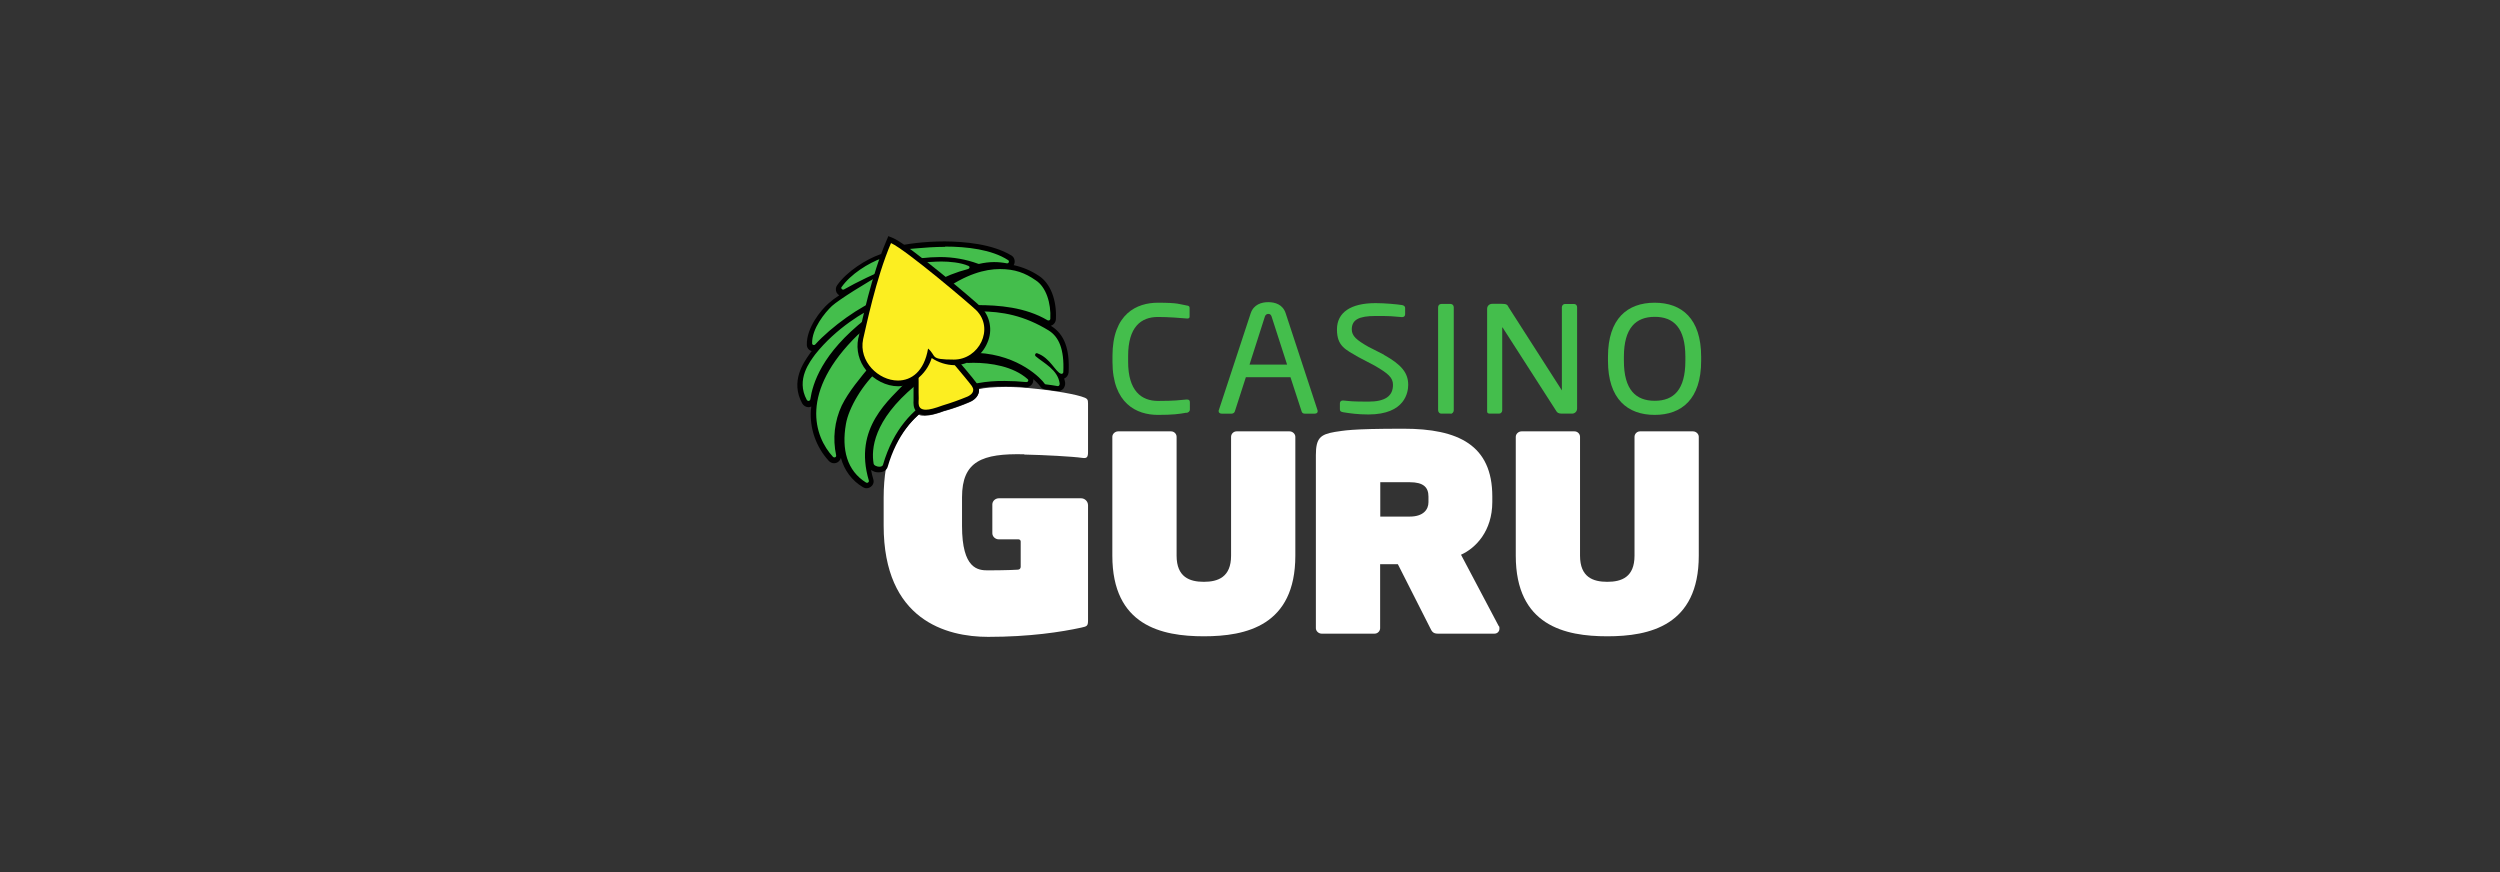
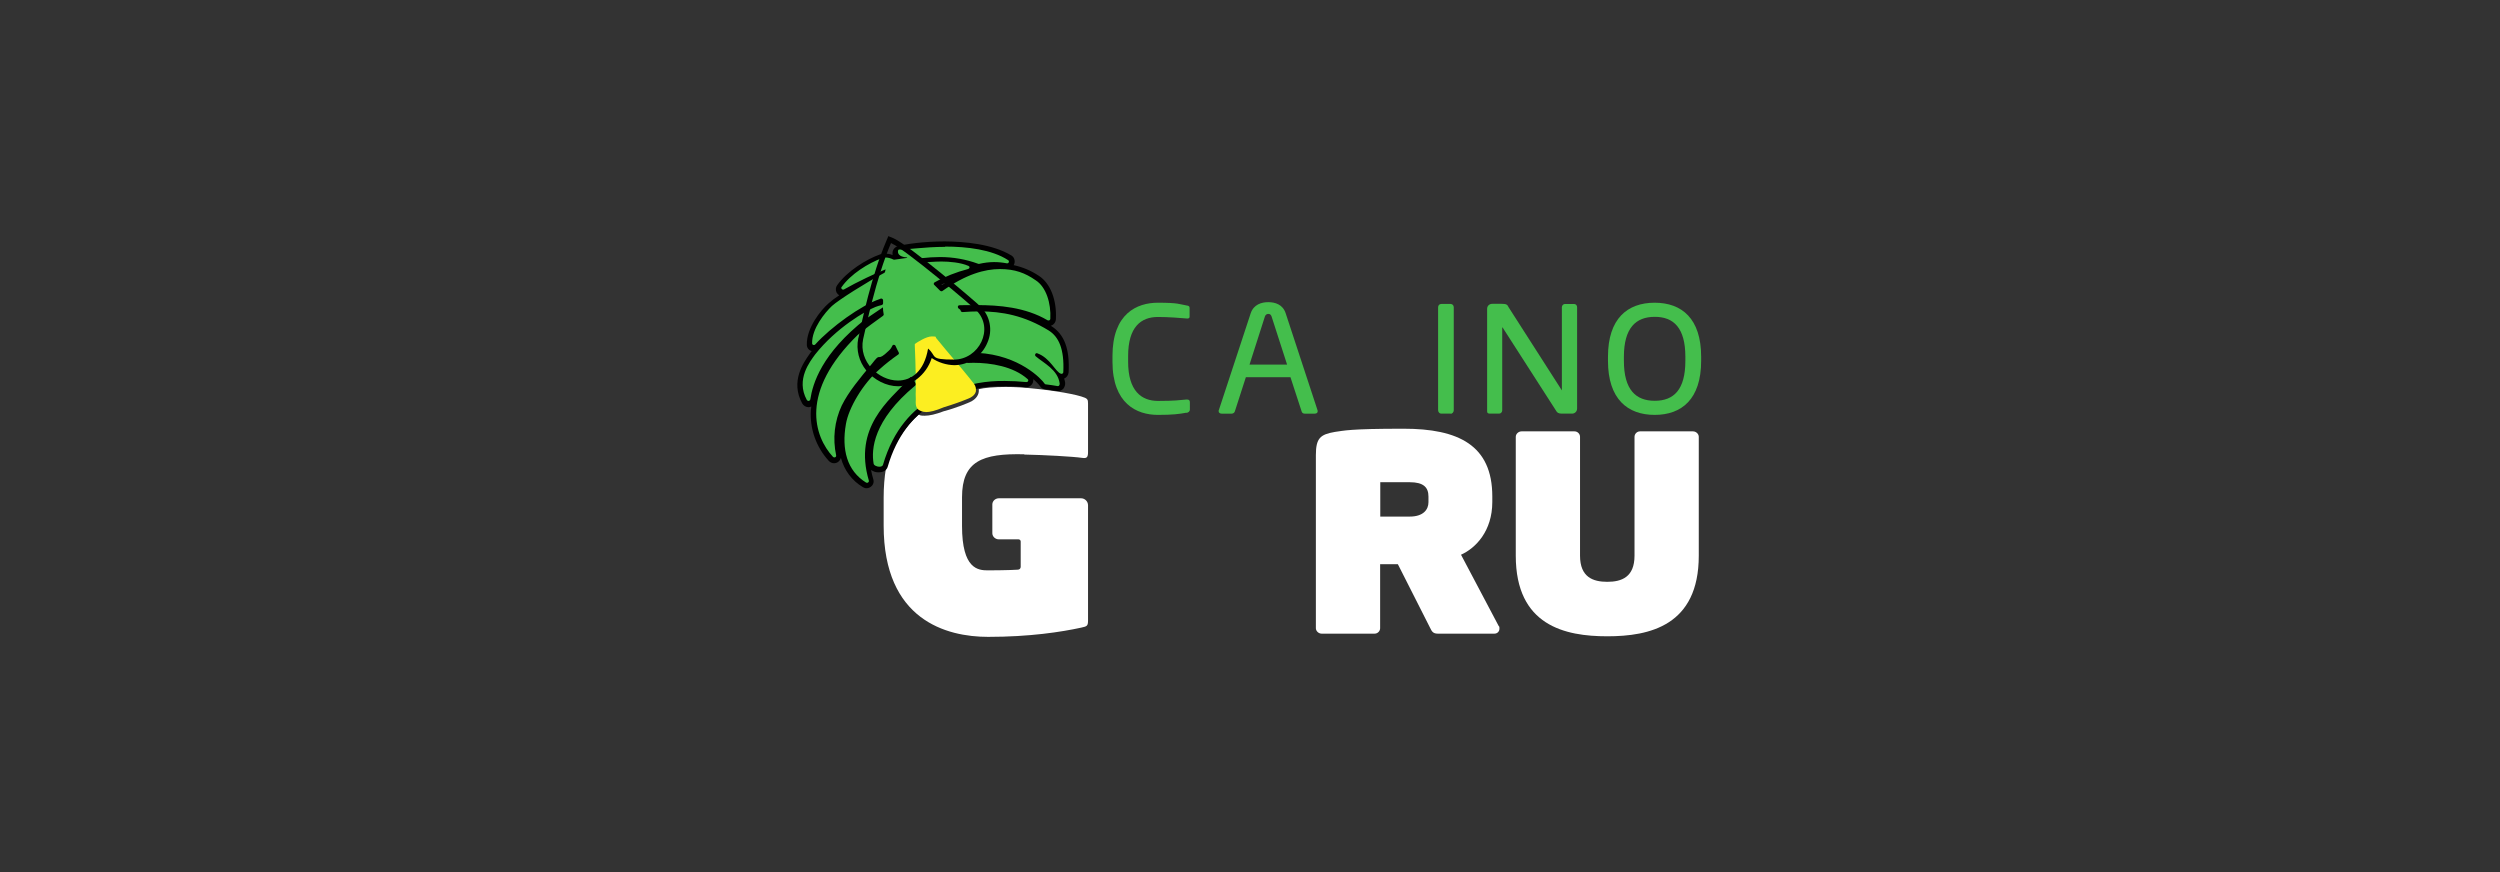
<svg xmlns="http://www.w3.org/2000/svg" width="321" height="112" viewBox="0 0 321 112" fill="none">
  <rect x="0" y="0" width="321" height="112" fill="#333333" stroke="none" />
  <g clip-path="url(#clip0_1926_31595)">
    <path d="M152.348 52.986C151.416 53.165 150.555 53.272 148.671 53.272C145.945 53.272 142.842 51.82 142.842 46.438V45.703C142.842 40.286 145.963 38.869 148.671 38.869C151.38 38.869 151.416 39.066 152.384 39.228C152.581 39.246 152.743 39.318 152.743 39.515V40.645C152.743 40.77 152.707 40.896 152.474 40.896H152.402C151.613 40.824 149.963 40.699 148.689 40.699C146.519 40.699 144.851 41.954 144.851 45.721V46.456C144.851 50.169 146.537 51.479 148.689 51.479C150.842 51.479 151.541 51.371 152.33 51.299H152.42C152.671 51.299 152.779 51.407 152.779 51.658V52.573C152.779 52.842 152.581 52.968 152.33 53.021L152.348 52.986Z" fill="#44BE4C" />
    <path d="M168.814 53.111H167.505C167.308 53.111 167.164 52.985 167.128 52.824L165.693 48.429H159.971L158.554 52.824C158.518 52.967 158.339 53.111 158.16 53.111H156.85C156.635 53.111 156.474 52.985 156.474 52.806C156.474 52.626 156.474 52.716 156.492 52.68L160.581 40.25C160.958 39.084 161.998 38.797 162.841 38.797C163.684 38.797 164.707 39.066 165.083 40.232L169.173 52.68C169.191 52.716 169.191 52.77 169.191 52.806C169.191 52.985 169.065 53.111 168.814 53.111ZM163.272 40.644C163.2 40.429 163.074 40.304 162.859 40.304C162.644 40.304 162.482 40.429 162.411 40.644L160.438 46.815H165.263L163.272 40.644Z" fill="#44BE4C" />
    <path d="M186.267 53.11H185.047C184.832 53.11 184.653 52.912 184.653 52.661V39.442C184.653 39.227 184.814 39.029 185.047 39.029H186.267C186.482 39.029 186.662 39.209 186.662 39.442V52.679C186.662 52.895 186.5 53.128 186.267 53.128V53.11Z" fill="#44BE4C" />
    <path d="M201.872 53.11H200.509C200.15 53.11 199.917 52.984 199.809 52.751L192.975 42.115C192.957 42.079 192.939 42.043 192.903 42.043C192.867 42.043 192.885 42.061 192.885 42.115V52.698C192.885 52.913 192.706 53.11 192.491 53.11H191.343C191.128 53.11 190.948 53.074 190.948 52.841V39.639C190.948 39.281 191.235 39.012 191.594 39.012H192.814C193.441 39.012 193.549 39.119 193.711 39.46L200.491 50.043L200.527 50.115C200.544 50.115 200.544 50.079 200.544 50.043V39.442C200.544 39.227 200.724 39.03 200.939 39.03H202.105C202.356 39.03 202.5 39.227 202.5 39.442V52.464C202.5 52.823 202.213 53.11 201.854 53.11H201.872Z" fill="#44BE4C" />
    <path d="M212.455 53.272C208.993 53.272 206.464 51.246 206.464 46.331V45.811C206.464 40.896 208.975 38.869 212.455 38.869C215.934 38.869 218.428 40.896 218.428 45.811V46.331C218.428 51.246 215.934 53.272 212.455 53.272ZM216.401 45.811C216.401 42.098 214.894 40.681 212.473 40.681C210.051 40.681 208.508 42.098 208.508 45.811V46.331C208.508 50.044 210.033 51.461 212.473 51.461C214.912 51.461 216.401 50.044 216.401 46.331V45.811Z" fill="#44BE4C" />
-     <path d="M177.693 45.541L175.684 44.518C174.213 43.675 173.568 43.155 173.568 42.294C173.568 41.074 174.446 40.572 176.617 40.572C178.787 40.572 178.608 40.608 180.007 40.716H180.043C180.276 40.716 180.419 40.572 180.419 40.357V39.55C180.419 39.406 180.348 39.245 180.043 39.173C179.361 39.065 177.836 38.922 176.617 38.922C173.424 38.922 171.666 40.124 171.666 42.294C171.666 44.464 172.76 44.877 174.411 45.846L176.527 46.958C178.249 47.962 178.859 48.482 178.859 49.415C178.859 50.868 177.836 51.567 175.72 51.567C173.603 51.567 173.406 51.514 172.473 51.424H172.42C172.186 51.424 172.043 51.567 172.043 51.783V52.536C172.043 52.769 172.115 52.859 172.455 52.931C173.334 53.074 174.339 53.218 175.702 53.218C180.455 53.218 180.814 50.312 180.814 49.415C180.814 47.89 179.971 46.832 177.693 45.559V45.541Z" fill="#44BE4C" />
-     <path d="M165.585 55.387H158.769C158.393 55.387 158.07 55.71 158.07 56.086V71.35C158.07 74.113 156.384 74.705 154.572 74.705C152.761 74.705 151.075 74.113 151.075 71.35V56.086C151.075 55.71 150.752 55.387 150.375 55.387H143.559C143.182 55.387 142.824 55.71 142.824 56.086V71.35C142.824 80.337 149.155 81.7 154.572 81.7C159.989 81.7 166.321 80.337 166.321 71.35V56.086C166.321 55.71 165.962 55.387 165.585 55.387Z" fill="white" />
    <path d="M217.387 55.387H210.571C210.195 55.387 209.872 55.71 209.872 56.086V71.35C209.872 74.113 208.204 74.705 206.374 74.705C204.544 74.705 202.876 74.113 202.876 71.35V56.086C202.876 55.71 202.553 55.387 202.177 55.387H195.361C194.984 55.387 194.625 55.71 194.625 56.086V71.35C194.625 80.337 200.957 81.7 206.374 81.7C211.791 81.7 218.123 80.337 218.123 71.35V56.086C218.123 55.71 217.764 55.387 217.387 55.387Z" fill="white" />
    <path d="M187.594 71.226C189.477 70.383 191.612 68.195 191.612 64.446V63.746C191.612 57.145 187.235 55.047 180.222 55.047C173.209 55.047 172.599 55.298 171.397 55.459C169.514 55.782 168.958 56.267 168.958 58.437V80.661C168.958 81.037 169.316 81.36 169.693 81.36H176.509C176.886 81.36 177.209 81.037 177.209 80.661V72.446H179.487L183.648 80.661C183.827 81.019 183.971 81.36 184.599 81.36H191.899C192.222 81.36 192.527 81.109 192.527 80.733C192.527 80.356 192.491 80.481 192.419 80.356L187.594 71.226ZM183.415 64.482C183.415 65.432 182.751 66.329 181.011 66.329H177.227V61.917H181.011C182.787 61.917 183.415 62.58 183.415 63.764V64.464V64.482Z" fill="white" />
    <path d="M131.523 58.365C134.142 58.419 137.73 58.616 138.985 58.795C139.577 58.885 139.703 58.67 139.703 58.042V51.836C139.703 51.28 139.667 51.154 138.824 50.903C137.461 50.491 134.304 49.971 130.932 49.737C130.34 49.702 129.712 49.684 129.12 49.684C127.685 49.684 126.393 49.791 125.676 49.971C125.694 50.186 125.676 50.365 125.64 50.491C125.461 51.136 124.851 51.495 124.51 51.639C124.438 51.675 122.824 52.374 121.174 52.805C120.134 53.199 119.344 53.379 118.734 53.379C118.125 53.379 118.178 53.325 117.963 53.235C116.277 54.706 114.717 56.876 113.748 60.159C113.569 61.271 113.461 62.508 113.461 63.89V67.477C113.461 79.62 121.515 81.773 126.878 81.773C132.241 81.773 136.259 81.145 138.824 80.589C139.577 80.427 139.703 80.374 139.703 79.656V64.876C139.703 64.392 139.308 63.979 138.806 63.979H128.259C127.793 63.979 127.416 64.338 127.416 64.769V68.463C127.416 68.894 127.793 69.253 128.259 69.253H130.788C130.932 69.253 131.057 69.378 131.057 69.522V72.786C131.057 72.984 130.914 73.127 130.716 73.145C129.748 73.217 127.183 73.235 126.86 73.235C125.586 73.235 123.524 73.073 123.524 67.531V63.854C123.524 59.208 126.106 58.204 131.505 58.329L131.523 58.365Z" fill="white" />
    <path d="M111.309 62.385C111.201 62.385 111.094 62.367 111.022 62.295C108.582 60.77 107.614 58.062 108.242 54.439C108.618 52.215 110.573 49.058 112.654 47.228C113.389 46.564 114.179 45.955 114.986 45.38C114.878 45.219 114.806 45.04 114.753 44.86C114.627 45.058 114.484 45.255 114.322 45.416C113.551 46.134 113.192 46.295 112.941 46.295H112.869C112.654 46.511 112.439 46.744 112.242 46.995L112.17 47.067C110.645 48.878 109.21 50.6 108.403 52.322C107.237 54.779 107.452 57.237 107.703 58.528C107.739 58.69 107.703 58.851 107.578 58.977C107.399 59.21 107.076 59.264 106.843 59.084C106.807 59.066 106.771 59.031 106.753 58.995C103.722 55.676 102.932 49.685 109.999 42.816H110.053C111.076 41.955 112.439 40.986 113.21 40.448C113.192 40.376 113.174 40.286 113.192 40.215C112.762 40.502 112.206 40.878 111.542 41.363C107.417 44.609 105.013 48.053 104.439 51.515C104.403 51.784 104.17 51.981 103.883 51.999C103.686 51.999 103.488 51.892 103.381 51.712C101.928 49.075 103.596 46.744 104.295 45.739C104.349 45.667 104.421 45.578 104.439 45.524H104.457C107.13 42.116 111.022 39.82 112.385 39.282C112.618 39.192 112.851 39.103 113.102 39.049V38.905C110.86 39.677 107.076 42.367 104.977 44.663C104.869 44.789 104.726 44.86 104.565 44.86C104.26 44.86 104.009 44.609 103.991 44.304C103.919 42.26 105.713 40.107 106.663 39.246C107.255 38.726 108.887 37.614 110.609 36.591C109.892 36.95 109.121 37.327 108.529 37.686C108.439 37.721 108.349 37.757 108.26 37.757C108.044 37.757 107.865 37.65 107.757 37.47C107.65 37.291 107.668 37.058 107.811 36.896C109.013 35.174 111.416 33.65 113.192 33.022C113.372 32.968 113.533 32.932 113.712 32.932C114.107 32.932 114.484 33.04 114.842 33.219L115.201 33.166L115.147 33.112C114.986 32.914 114.914 32.645 114.95 32.394C114.986 32.197 115.129 32.017 115.327 31.964C116.188 31.73 118.591 31.336 121.3 31.336C124.008 31.336 127.291 31.641 129.604 33.148C129.802 33.291 129.909 33.542 129.838 33.793C129.766 34.044 129.551 34.206 129.282 34.206H129.192C128.672 34.098 128.134 34.044 127.595 34.044C126.968 34.044 126.358 34.134 125.748 34.278C125.712 34.278 125.676 34.278 125.622 34.295C125.551 34.295 125.497 34.295 125.425 34.278C125.174 34.188 124.905 34.098 124.636 34.044C124.744 34.152 124.815 34.295 124.797 34.457C124.761 34.69 124.6 34.905 124.367 34.959C122.968 35.318 121.605 35.856 120.331 36.556L120.923 37.148C123.524 35.282 126.035 34.349 128.403 34.349C130.107 34.349 131.775 34.87 133.174 35.856C134.519 36.717 135.308 38.798 135.219 41.13C135.219 41.434 134.95 41.685 134.645 41.685C134.537 41.685 134.447 41.65 134.358 41.596C131.506 39.928 128.098 39.677 125.443 39.677C122.788 39.677 124.277 39.694 123.775 39.694H123.542C123.596 39.748 123.649 39.838 123.667 39.91C124.439 39.856 125.156 39.82 125.766 39.82C129.21 39.82 132.008 40.591 134.824 42.331C136.349 43.318 136.976 45.093 136.851 47.963C136.833 48.25 136.6 48.484 136.295 48.52C136.241 48.52 136.187 48.52 136.151 48.502C136.277 48.771 136.367 49.04 136.385 49.345C136.42 49.542 136.349 49.739 136.223 49.901C136.116 50.026 135.972 50.098 135.811 50.098H135.721C135.021 49.972 134.788 49.954 134.142 49.865C133.999 49.829 133.873 49.757 133.784 49.632C133.281 48.914 130.394 46.116 125.497 45.811H125.479L124.672 46.439H124.941C126.717 46.439 130.035 46.726 132.134 48.627C132.367 48.842 132.385 49.201 132.169 49.416C132.062 49.542 131.9 49.614 131.739 49.596H131.685C130.788 49.506 129.891 49.452 128.977 49.452C127.811 49.452 126.663 49.524 125.515 49.721C125.318 49.775 125.102 49.829 124.887 49.865C122.25 50.385 116.044 51.641 113.605 59.999C113.479 60.322 113.156 60.519 112.816 60.483C112.331 60.483 111.829 60.25 111.757 59.784C111.452 57.9 111.685 54.044 117.138 49.488L116.905 49.04L116.69 49.273C116.421 49.56 116.098 49.865 115.775 50.206C113.354 52.645 110.035 55.963 111.793 61.811C111.847 61.99 111.793 62.169 111.703 62.313C111.578 62.313 111.416 62.403 111.219 62.403L111.309 62.385Z" fill="#44BE4C" />
    <path d="M121.318 31.66C124.152 31.66 127.344 32.036 129.443 33.4C129.551 33.471 129.568 33.597 129.515 33.705C129.479 33.776 129.407 33.812 129.335 33.812H129.282C128.743 33.705 128.187 33.651 127.631 33.651C126.986 33.651 126.34 33.74 125.712 33.884H125.658C125.64 33.884 125.604 33.884 125.587 33.866C124.026 33.292 122.376 33.005 120.708 33.005C119.918 33.005 119.129 33.059 118.34 33.148C118.214 33.148 118.125 33.274 118.143 33.418C118.143 33.435 118.143 33.453 118.143 33.471L118.197 33.561C118.232 33.651 118.322 33.705 118.412 33.705C118.968 33.687 119.901 33.579 120.887 33.579C121.874 33.579 123.362 33.705 124.331 34.135C124.564 34.225 124.528 34.476 124.277 34.548C122.788 34.942 121.353 35.498 120.008 36.252C119.901 36.305 119.865 36.449 119.918 36.539L120.69 37.31C120.744 37.364 120.815 37.4 120.887 37.4C120.941 37.4 120.995 37.382 121.031 37.346C124.026 35.211 126.447 34.548 128.385 34.548C130.322 34.548 131.631 35.05 132.976 35.983C134.322 36.843 134.967 38.924 134.86 40.933C134.86 41.059 134.752 41.148 134.645 41.148C134.609 41.148 134.555 41.148 134.519 41.13C131.649 39.426 128.205 39.175 125.443 39.175C122.681 39.175 123.865 39.193 123.201 39.193C123.075 39.193 122.986 39.283 122.986 39.408C122.986 39.48 123.022 39.534 123.057 39.588L123.273 39.749C123.291 39.767 123.326 39.821 123.344 39.839V39.929C123.398 40.018 123.488 40.072 123.578 40.072H123.596C124.313 40.018 125.048 39.983 125.766 39.983C128.654 39.983 131.506 40.503 134.663 42.44C135.936 43.247 136.671 44.79 136.528 47.785C136.528 47.893 136.42 48 136.313 48H136.259C135.524 47.803 134.878 45.973 133.192 45.364C133.174 45.364 133.138 45.346 133.12 45.346C132.994 45.346 132.905 45.453 132.905 45.579C132.905 45.633 132.923 45.686 132.976 45.74C133.999 46.619 135.828 47.462 136.062 49.238C136.08 49.399 135.99 49.579 135.846 49.579H135.828C135.129 49.453 134.878 49.435 134.25 49.346C134.196 49.346 134.142 49.31 134.124 49.256C133.748 48.682 130.878 45.597 125.551 45.31C125.515 45.31 125.479 45.31 125.425 45.292L124.187 46.224C123.99 46.368 124.098 46.601 124.331 46.601C124.546 46.601 124.743 46.583 124.977 46.583C127.201 46.583 130.107 47.032 131.954 48.682C132.044 48.754 132.062 48.897 131.972 48.987C131.918 49.041 131.864 49.059 131.775 49.059H131.757C130.86 48.969 129.945 48.915 129.03 48.915C127.847 48.897 126.681 48.987 125.515 49.202C123.56 49.686 116.098 50.368 113.371 59.695C113.318 59.856 113.138 59.928 112.887 59.928C112.636 59.928 112.188 59.767 112.17 59.516C111.865 57.722 112.098 53.991 117.515 49.507C117.605 49.453 117.623 49.346 117.587 49.274C117.587 49.274 117.587 49.274 117.587 49.256C117.461 49.041 117.353 48.825 117.21 48.556C117.156 48.484 117.084 48.431 116.995 48.431C116.905 48.431 116.869 48.449 116.833 48.502C116.708 48.628 116.618 48.736 116.528 48.843C114.215 51.354 109.533 54.87 111.56 61.704C111.596 61.83 111.506 61.955 111.381 61.991C111.327 61.991 111.273 61.991 111.219 61.973C108.744 60.448 108.044 57.704 108.618 54.44C108.959 52.395 110.789 49.256 112.941 47.408C113.694 46.727 114.502 46.099 115.327 45.525C115.416 45.471 115.452 45.364 115.398 45.256C115.255 45.023 115.129 44.7 114.986 44.413C114.95 44.323 114.86 44.269 114.771 44.269C114.681 44.269 114.609 44.323 114.573 44.395C114.466 44.646 114.304 44.879 114.089 45.059C113.354 45.776 113.085 45.848 112.923 45.848H112.833C112.69 45.848 112.564 45.92 111.972 46.691C110.412 48.556 108.959 50.296 108.08 52.072C107.147 54.063 106.896 56.323 107.363 58.475C107.381 58.601 107.309 58.709 107.183 58.727C107.165 58.727 107.147 58.727 107.112 58.727C107.04 58.727 106.986 58.691 106.95 58.655C104.564 56.072 102.573 50.35 110.179 42.96H110.197C111.219 42.081 112.582 41.13 113.371 40.556C113.443 40.503 113.497 40.413 113.461 40.323C113.407 40.036 113.371 39.749 113.371 39.462C113.013 39.696 112.349 40.162 111.219 40.915H111.201C105.479 45.399 104.349 49.274 104.044 51.283C104.026 51.39 103.919 51.48 103.811 51.48C103.721 51.48 103.65 51.426 103.596 51.354C102.143 48.7 104.044 46.386 104.654 45.525C107.363 42.081 111.183 39.893 112.421 39.408C112.672 39.319 112.923 39.229 113.192 39.175C113.3 39.157 113.389 39.05 113.389 38.942V38.566C113.389 38.44 113.282 38.332 113.156 38.332C113.12 38.332 113.085 38.332 113.067 38.35C113.013 38.368 112.995 38.368 112.941 38.404C110.573 39.193 106.699 41.991 104.672 44.233C104.636 44.269 104.564 44.305 104.511 44.305C104.385 44.305 104.277 44.216 104.277 44.09C104.224 42.207 105.928 40.126 106.825 39.283C107.703 38.494 111.219 36.27 113.515 35.05C113.587 35.032 113.605 34.96 113.641 34.888C113.658 34.763 113.694 34.673 113.712 34.584C113.587 34.637 113.497 34.673 113.425 34.709C112.762 34.924 109.981 36.234 108.367 37.166C108.331 37.184 108.295 37.202 108.242 37.184C108.116 37.184 108.026 37.095 108.026 36.969C108.026 36.843 108.026 36.897 108.062 36.861C109.192 35.229 111.506 33.758 113.3 33.131C113.425 33.077 113.569 33.059 113.712 33.059C114.053 33.077 114.394 33.166 114.717 33.328C114.753 33.346 114.771 33.346 114.806 33.346H114.824L116.475 33.113V33.059C115.309 32.987 115.255 32.431 115.309 32.198C115.309 32.108 115.38 32.036 115.47 32.036C116.259 32.09 118.645 31.696 121.371 31.696M121.318 30.996C118.591 30.996 116.116 31.355 115.255 31.624C114.932 31.714 114.681 31.983 114.609 32.323C114.591 32.467 114.591 32.61 114.609 32.754C114.322 32.628 114.017 32.575 113.694 32.557C113.479 32.557 113.264 32.575 113.049 32.646C111.237 33.274 108.726 34.852 107.488 36.628C107.291 36.897 107.273 37.256 107.416 37.561C107.506 37.705 107.614 37.83 107.757 37.92C107.273 38.225 106.825 38.566 106.394 38.942C105.39 39.821 103.542 42.099 103.596 44.269C103.596 44.646 103.847 44.987 104.224 45.077C104.206 45.13 104.152 45.148 104.134 45.202C104.116 45.22 104.116 45.256 104.08 45.256L103.937 45.471C103.201 46.529 101.443 48.951 103.004 51.803C103.165 52.09 103.47 52.269 103.793 52.287C103.937 52.287 104.062 52.251 104.17 52.197C104.152 52.359 104.152 52.484 104.116 52.646C103.955 55.049 104.798 57.417 106.43 59.193C106.609 59.372 106.842 59.48 107.094 59.48C107.506 59.48 107.865 59.193 107.972 58.78C108.385 60.359 109.39 61.722 110.789 62.547C110.932 62.637 111.094 62.691 111.273 62.691C111.56 62.691 111.811 62.547 111.99 62.332C112.17 62.117 112.224 61.812 112.134 61.543C112.008 61.148 111.919 60.753 111.847 60.341C112.134 60.556 112.493 60.664 112.851 60.646C113.425 60.646 113.856 60.377 113.981 59.928C116.367 51.785 122.412 50.547 124.995 50.009C125.228 49.955 125.443 49.919 125.64 49.866C126.34 49.668 127.631 49.597 129.012 49.597C130.394 49.597 130.824 49.65 131.667 49.722H131.757C132.133 49.722 132.474 49.489 132.618 49.13C132.672 48.987 132.69 48.825 132.672 48.682C132.994 48.951 133.299 49.256 133.55 49.597C133.676 49.812 133.891 49.955 134.142 49.973C134.788 50.063 135.003 50.099 135.721 50.206H135.864C136.115 50.206 136.349 50.099 136.528 49.919C136.707 49.686 136.797 49.399 136.761 49.112C136.743 48.951 136.689 48.772 136.636 48.61C136.958 48.467 137.174 48.18 137.21 47.821C137.371 44.807 136.654 42.942 135.039 41.902C134.985 41.884 134.967 41.848 134.914 41.83C135.29 41.722 135.559 41.382 135.577 40.987C135.703 38.494 134.86 36.377 133.407 35.426C132.42 34.763 131.326 34.297 130.16 34.045C130.196 33.974 130.232 33.902 130.25 33.83C130.358 33.435 130.214 33.023 129.873 32.808C127.416 31.319 123.829 31.014 121.3 30.996H121.318ZM120.887 36.539C121.066 36.449 121.246 36.359 121.443 36.27C121.282 36.395 121.12 36.503 120.941 36.61L120.887 36.539Z" fill="black" />
    <path d="M118.878 52.899C118.519 52.899 118.161 52.791 117.874 52.558C117.533 52.218 117.569 51.715 117.587 51.357V51.123C117.569 50.783 117.569 50.442 117.587 50.101C117.587 49.007 117.587 47.195 117.461 44.397V44.182L117.623 44.056C117.766 43.967 118.914 43.195 119.649 43.195C120.385 43.195 120.062 43.285 120.223 43.428C120.349 43.572 120.815 44.128 121.389 44.846C122.806 46.496 124.708 48.792 125.066 49.294C125.282 49.581 125.353 49.922 125.3 50.28C125.156 50.783 124.654 51.052 124.385 51.159C123.344 51.59 122.268 51.966 121.192 52.289C120.134 52.738 119.398 52.917 118.842 52.917L118.878 52.899Z" fill="#FCEE21" />
-     <path d="M119.649 43.586C119.793 43.586 119.883 43.604 119.936 43.712C120.313 44.196 124.277 48.842 124.779 49.559C125.282 50.277 124.654 50.725 124.223 50.922C123.183 51.353 122.125 51.73 121.048 52.053C120.026 52.429 119.344 52.608 118.896 52.608C117.694 52.608 117.981 51.604 117.963 51.156C117.91 50.51 118.035 48.501 117.82 44.411C117.802 44.411 118.986 43.604 119.631 43.604M119.649 42.923C118.878 42.923 117.766 43.622 117.461 43.837L117.156 44.053V44.429C117.318 47.227 117.318 49.039 117.3 50.133V51.407C117.282 51.766 117.246 52.393 117.676 52.86C117.999 53.164 118.448 53.344 118.896 53.308C119.488 53.308 120.259 53.111 121.282 52.734C122.394 52.429 123.47 52.035 124.528 51.586C124.869 51.443 125.461 51.102 125.658 50.456C125.784 50.026 125.676 49.541 125.389 49.183C125.048 48.698 123.452 46.797 121.676 44.716C121.084 44.017 120.6 43.443 120.51 43.299C120.295 43.03 119.99 42.887 119.649 42.887V42.923Z" fill="black" />
-     <path d="M115.327 49.219C113.82 49.183 112.421 48.484 111.488 47.3C110.591 46.242 110.25 44.843 110.537 43.497L110.609 43.228C111.022 41.291 112.241 35.39 114.125 31.049L114.268 30.744L114.573 30.888C116.582 31.82 124.923 38.87 125.64 39.587C126.788 40.699 127.111 42.385 126.447 43.838C125.802 45.452 124.241 46.511 122.501 46.511C121.443 46.511 120.421 46.134 119.398 45.363C118.842 47.802 117.371 49.201 115.344 49.201L115.327 49.219Z" fill="#FCEE21" />
    <path d="M114.412 31.212C116.403 32.126 124.708 39.194 125.353 39.839C127.721 42.207 125.694 46.171 122.483 46.171C119.273 46.171 120.331 45.758 119.165 44.754C118.663 47.714 117.013 48.861 115.291 48.861C112.815 48.861 110.232 46.422 110.824 43.552C111.183 42.063 112.457 35.75 114.412 31.194M114.071 30.297L113.802 30.943C111.919 35.337 110.663 41.238 110.268 43.194L110.197 43.462C109.91 44.915 110.286 46.404 111.219 47.552C112.241 48.79 113.802 49.597 115.327 49.597C116.851 49.597 118.914 48.252 119.631 45.974C120.492 46.548 121.515 46.87 122.537 46.889C124.421 46.87 126.089 45.705 126.788 43.983C127.488 42.404 127.129 40.575 125.909 39.373C125.174 38.638 116.851 31.588 114.753 30.602L114.053 30.315L114.071 30.297Z" fill="black" />
  </g>
  <defs>
    <clipPath id="clip0_1926_31595">
      <rect width="116.5" height="51.873" fill="white" transform="translate(102.125 30.062)" />
    </clipPath>
  </defs>
</svg>